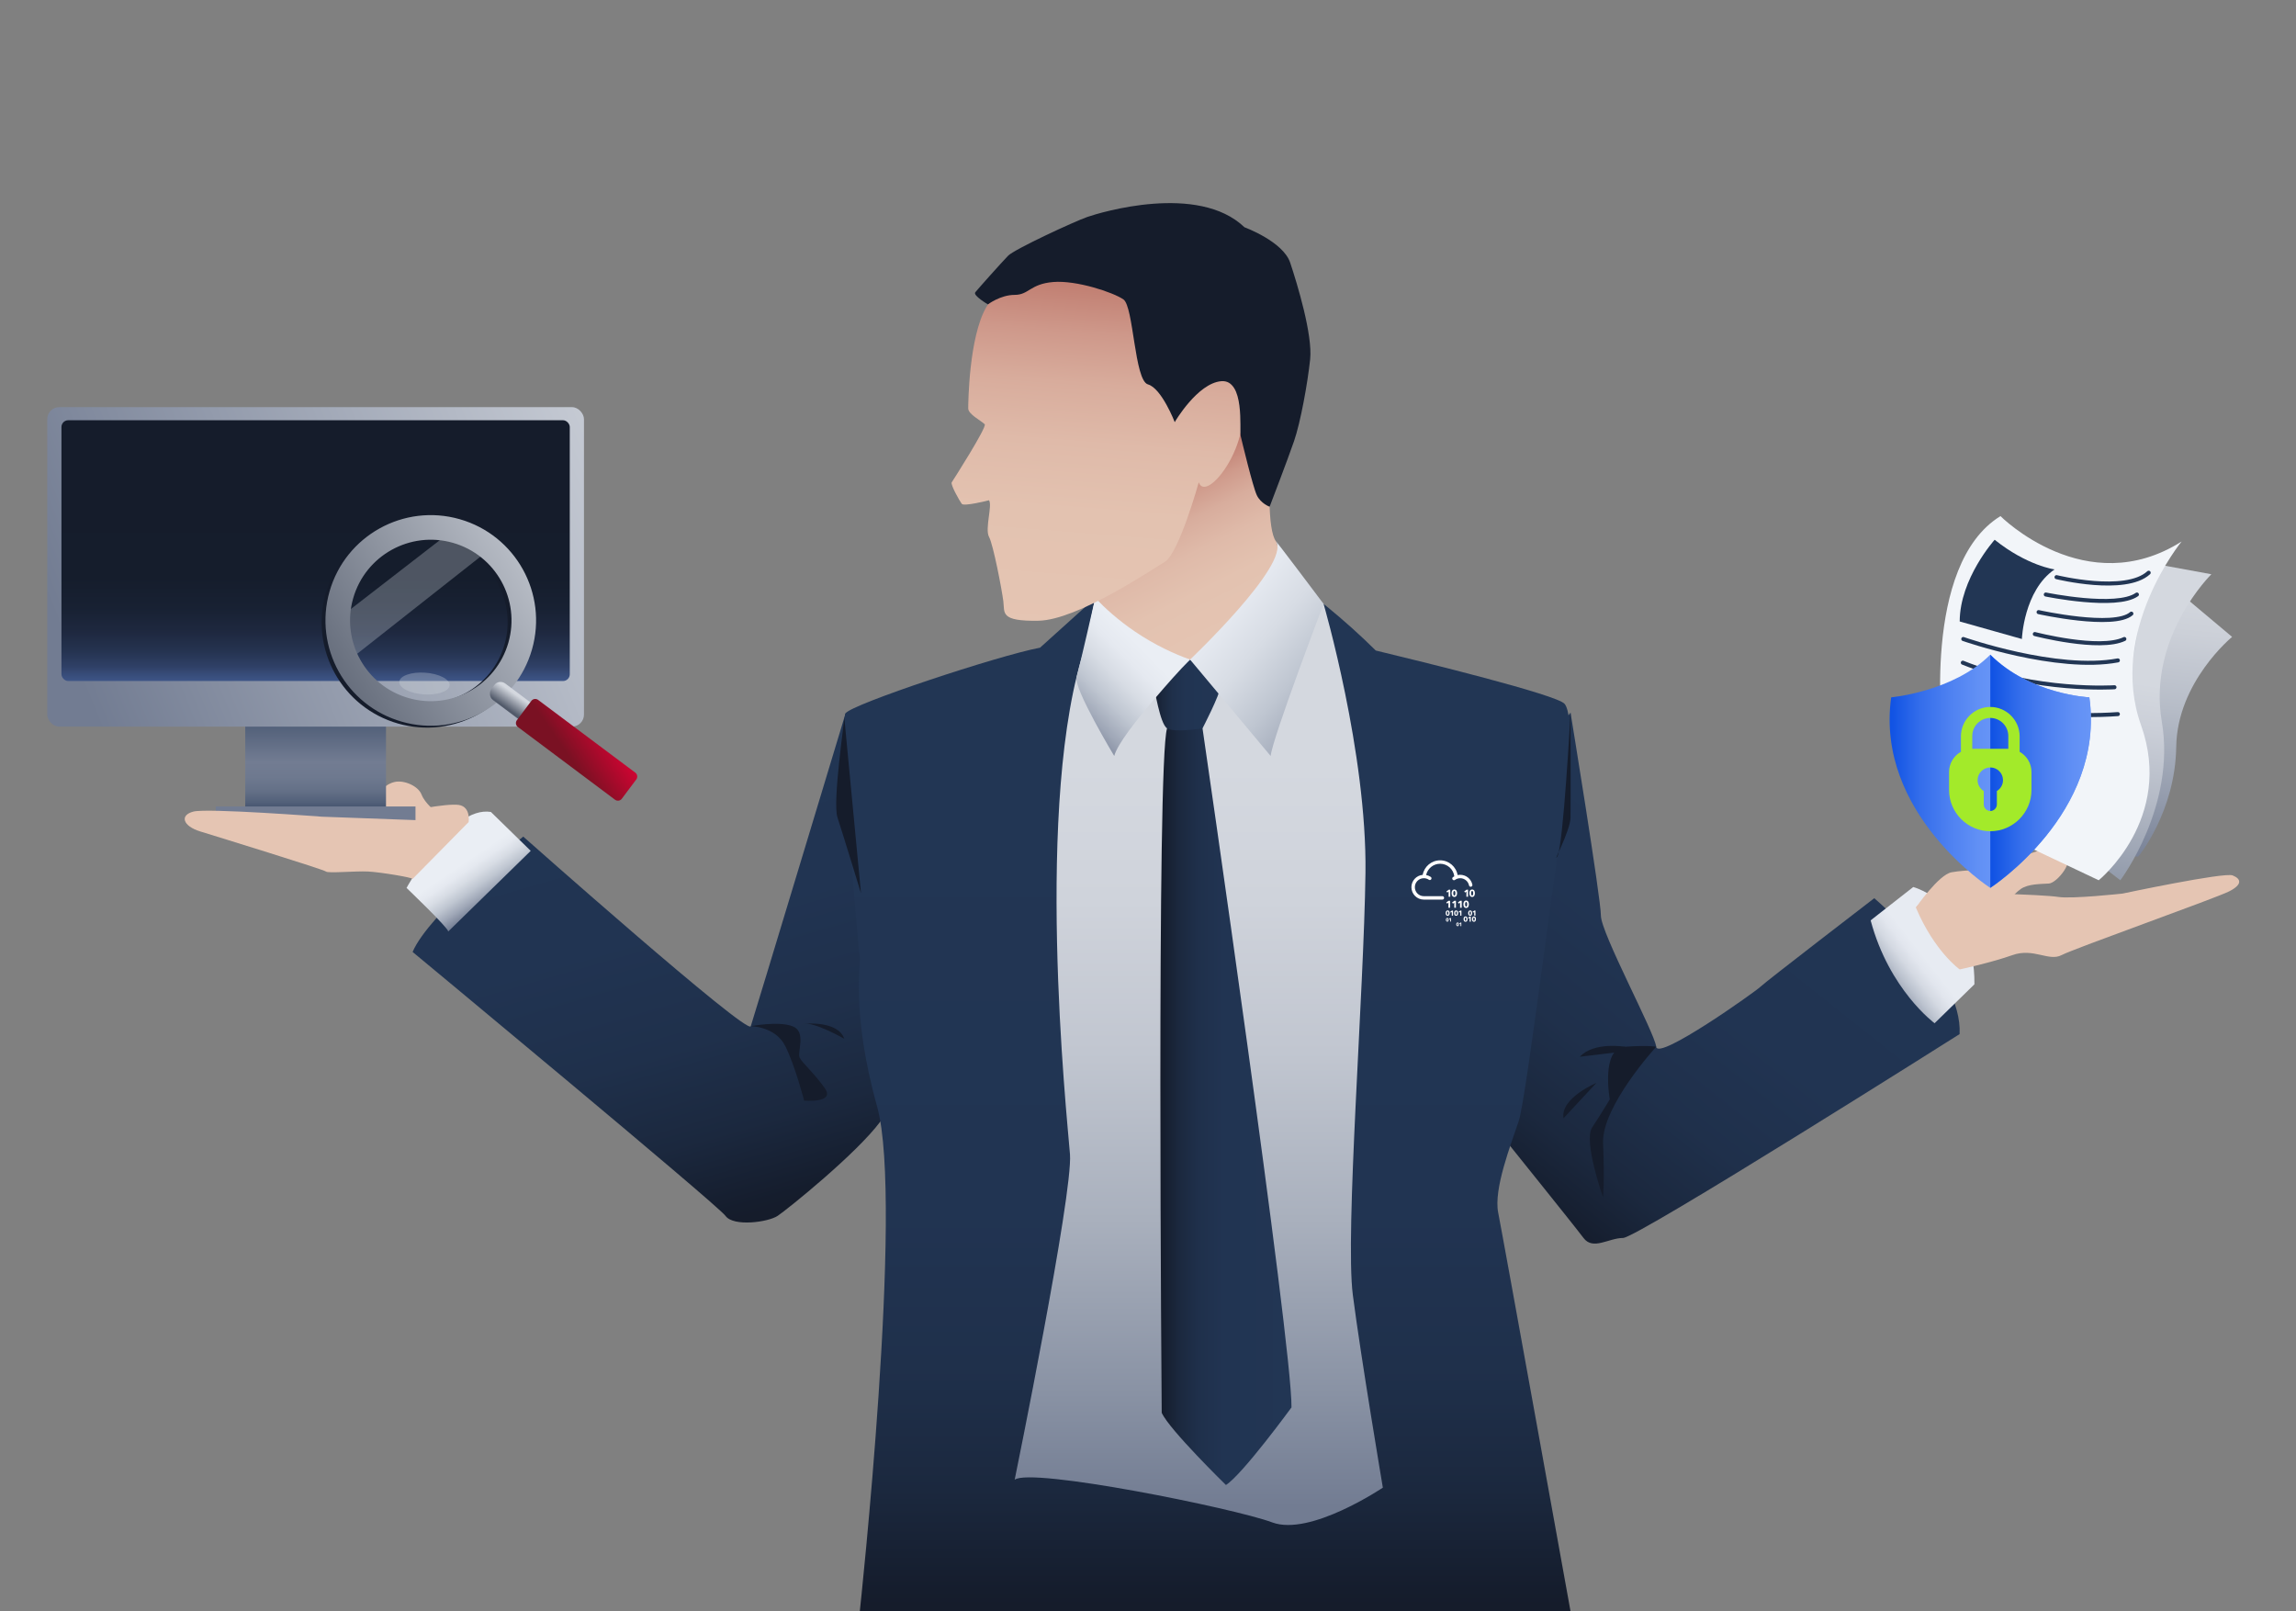
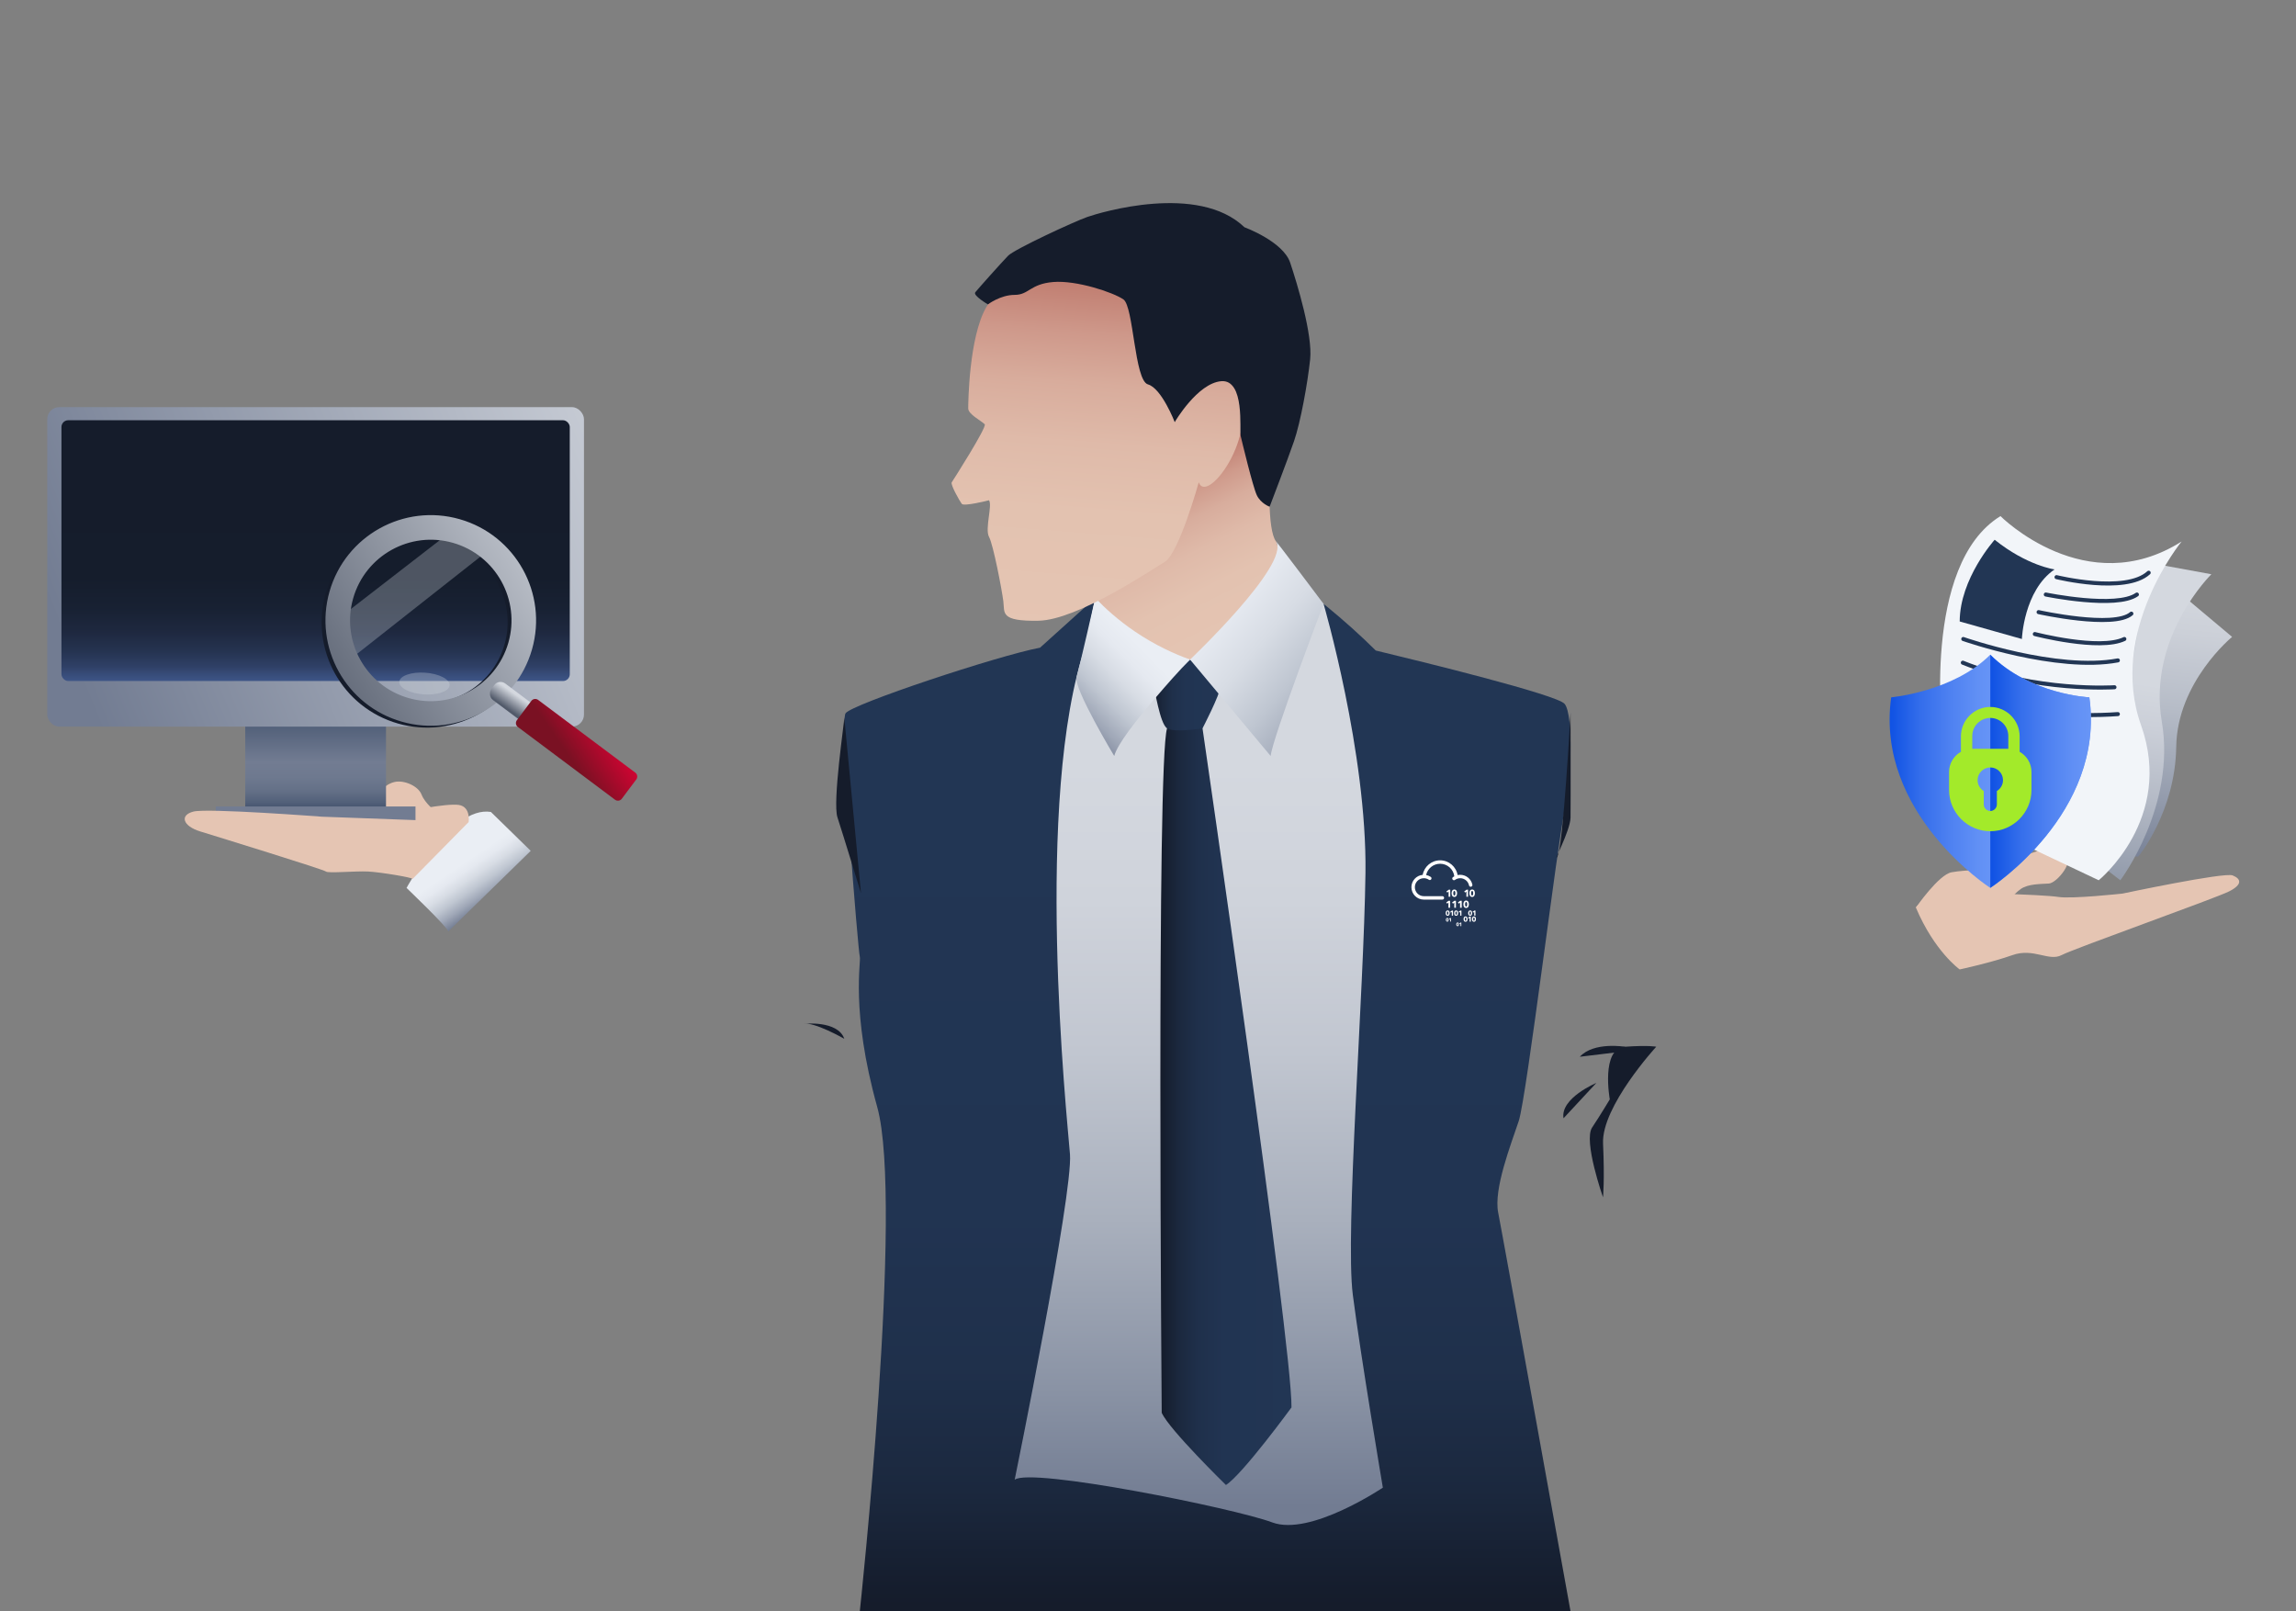
<svg xmlns="http://www.w3.org/2000/svg" xmlns:xlink="http://www.w3.org/1999/xlink" viewBox="0 0 1140 800">
  <rect x="0" y="0" width="1140" height="800" fill="#808080" stroke="none" />
  <defs>
    <style>.cls-1{fill:url(#linear-gradient-12);}.cls-1,.cls-2,.cls-3,.cls-4,.cls-5,.cls-6,.cls-7,.cls-8,.cls-9,.cls-10,.cls-11,.cls-12,.cls-13,.cls-14,.cls-15,.cls-16,.cls-17,.cls-18,.cls-19,.cls-20,.cls-21,.cls-22,.cls-23,.cls-24,.cls-25,.cls-26,.cls-27,.cls-28,.cls-29,.cls-30,.cls-31{stroke-width:0px;}.cls-2{fill:#f2f5f9;}.cls-3{fill:url(#linear-gradient-17);}.cls-4{fill:url(#linear-gradient-19);}.cls-5{fill:url(#linear-gradient);}.cls-6{fill:url(#linear-gradient-21);}.cls-7{fill:#223654;}.cls-8{fill:url(#linear-gradient-6);}.cls-9{fill:#151c2b;}.cls-10{fill:url(#linear-gradient-15);}.cls-11{fill:url(#linear-gradient-11);}.cls-12{fill:url(#linear-gradient-5);}.cls-13,.cls-32{fill:none;}.cls-14{fill:url(#linear-gradient-13);}.cls-15{fill:url(#linear-gradient-16);}.cls-16{fill:url(#linear-gradient-22);}.cls-17{fill:#fff;}.cls-18{fill:url(#linear-gradient-20);}.cls-19{fill:url(#linear-gradient-14);}.cls-20{fill:url(#linear-gradient-2);}.cls-21{fill:#d4d8df;opacity:.3;}.cls-22{fill:url(#linear-gradient-7);}.cls-23{fill:#727c92;}.cls-24{fill:url(#linear-gradient-3);}.cls-33{clip-path:url(#clippath);}.cls-25{fill:url(#linear-gradient-9);}.cls-26{fill:url(#linear-gradient-8);}.cls-27{fill:#e5c5b3;}.cls-28{fill:url(#linear-gradient-18);}.cls-29{fill:#a3ea2a;}.cls-30{fill:url(#linear-gradient-10);}.cls-31{fill:url(#linear-gradient-4);}.cls-32{stroke:#223654;stroke-linecap:round;stroke-miterlimit:10;stroke-width:2px;}</style>
    <linearGradient id="linear-gradient" x1="371.41" y1="604.15" x2="285.44" y2="306.33" gradientUnits="userSpaceOnUse">
      <stop offset="0" stop-color="#151c2b" />
      <stop offset=".02" stop-color="#151d2d" />
      <stop offset=".14" stop-color="#1b283e" />
      <stop offset=".29" stop-color="#1f304b" />
      <stop offset=".48" stop-color="#213452" />
      <stop offset=".98" stop-color="#223654" />
    </linearGradient>
    <linearGradient id="linear-gradient-2" x1="748.56" y1="594.8" x2="928.4" y2="368.04" xlink:href="#linear-gradient" />
    <linearGradient id="linear-gradient-3" x1="599.51" y1="797.48" x2="599.51" y2="386.07" xlink:href="#linear-gradient" />
    <linearGradient id="linear-gradient-4" x1="595.2" y1="748.24" x2="595.2" y2="371.87" gradientUnits="userSpaceOnUse">
      <stop offset="0" stop-color="#727c92" />
      <stop offset=".15" stop-color="#8992a4" />
      <stop offset=".38" stop-color="#a9b0bd" />
      <stop offset=".6" stop-color="#c1c6d0" />
      <stop offset=".8" stop-color="#cfd3db" />
      <stop offset=".98" stop-color="#d4d8df" />
    </linearGradient>
    <linearGradient id="linear-gradient-5" x1="576.14" y1="545.81" x2="641.25" y2="545.81" xlink:href="#linear-gradient" />
    <linearGradient id="linear-gradient-6" x1="574.91" y1="230.35" x2="621.44" y2="322.68" gradientUnits="userSpaceOnUse">
      <stop offset=".04" stop-color="#bc7569" />
      <stop offset=".08" stop-color="#c28174" />
      <stop offset=".19" stop-color="#cf9a8b" />
      <stop offset=".31" stop-color="#d8ad9d" />
      <stop offset=".46" stop-color="#dfbaa9" />
      <stop offset=".64" stop-color="#e3c2b0" />
      <stop offset=".98" stop-color="#e5c5b3" />
    </linearGradient>
    <linearGradient id="linear-gradient-7" x1="572.49" y1="345.04" x2="606.04" y2="345.04" xlink:href="#linear-gradient" />
    <linearGradient id="linear-gradient-8" x1="684.46" y1="366.35" x2="595.59" y2="291" gradientUnits="userSpaceOnUse">
      <stop offset="0" stop-color="#727c92" />
      <stop offset=".03" stop-color="#768095" />
      <stop offset=".24" stop-color="#9fa7b7" />
      <stop offset=".44" stop-color="#bfc6d1" />
      <stop offset=".64" stop-color="#d7dce4" />
      <stop offset=".82" stop-color="#e5e9f0" />
      <stop offset=".98" stop-color="#eaeef4" />
    </linearGradient>
    <linearGradient id="linear-gradient-9" x1="525.78" y1="358.57" x2="565.87" y2="318.96" xlink:href="#linear-gradient-8" />
    <linearGradient id="linear-gradient-10" x1="244.01" y1="448.37" x2="230.14" y2="427.87" xlink:href="#linear-gradient-8" />
    <linearGradient id="linear-gradient-11" x1="933.67" y1="490.98" x2="955.38" y2="474.1" gradientUnits="userSpaceOnUse">
      <stop offset="0" stop-color="#727c92" />
      <stop offset=".01" stop-color="#737d93" />
      <stop offset=".23" stop-color="#9ca4b4" />
      <stop offset=".44" stop-color="#bcc3cf" />
      <stop offset=".63" stop-color="#d4d9e2" />
      <stop offset=".82" stop-color="#e2e6ee" />
      <stop offset=".98" stop-color="#e7ebf2" />
    </linearGradient>
    <linearGradient id="linear-gradient-12" x1="156.71" y1="333.44" x2="156.71" y2="409.37" gradientUnits="userSpaceOnUse">
      <stop offset="0" stop-color="#223654" />
      <stop offset=".59" stop-color="#727c92" />
      <stop offset=".69" stop-color="#6e798f" />
      <stop offset=".78" stop-color="#647087" />
      <stop offset=".85" stop-color="#53617a" />
      <stop offset=".92" stop-color="#3c4c68" />
      <stop offset=".98" stop-color="#223654" />
    </linearGradient>
    <linearGradient id="linear-gradient-13" x1="553.66" y1="111.01" x2="536.94" y2="321.85" gradientUnits="userSpaceOnUse">
      <stop offset=".12" stop-color="#bc7569" />
      <stop offset=".15" stop-color="#c17f72" />
      <stop offset=".26" stop-color="#ce988a" />
      <stop offset=".38" stop-color="#d8ac9c" />
      <stop offset=".52" stop-color="#dfbaa9" />
      <stop offset=".68" stop-color="#e3c2b0" />
      <stop offset=".98" stop-color="#e5c5b3" />
    </linearGradient>
    <linearGradient id="linear-gradient-14" x1="1063.99" y1="432.96" x2="1079.46" y2="286.89" gradientUnits="userSpaceOnUse">
      <stop offset="0" stop-color="#727c92" />
      <stop offset=".25" stop-color="#939bac" />
      <stop offset=".56" stop-color="#b6bcc7" />
      <stop offset=".82" stop-color="#ccd0d8" />
      <stop offset=".98" stop-color="#d4d8df" />
    </linearGradient>
    <linearGradient id="linear-gradient-15" x1="1052.16" y1="471.85" x2="1072.41" y2="337.67" gradientUnits="userSpaceOnUse">
      <stop offset="0" stop-color="#727c92" />
      <stop offset=".21" stop-color="#8d96a7" />
      <stop offset=".55" stop-color="#b3b9c5" />
      <stop offset=".82" stop-color="#cbcfd8" />
      <stop offset=".98" stop-color="#d4d8df" />
    </linearGradient>
    <linearGradient id="linear-gradient-16" x1="938.24" y1="382.93" x2="1038.18" y2="382.93" gradientUnits="userSpaceOnUse">
      <stop offset="0" stop-color="#1153e4" />
      <stop offset=".01" stop-color="#1153e4" />
      <stop offset=".15" stop-color="#336deb" />
      <stop offset=".3" stop-color="#4e81f1" />
      <stop offset=".44" stop-color="#6190f5" />
      <stop offset=".59" stop-color="#6d99f8" />
      <stop offset=".75" stop-color="#719cf9" />
    </linearGradient>
    <clipPath id="clippath">
      <path class="cls-13" d="M1037.4,346.21s-29.32-1.29-49.2-21.17c-18.43,18.43-49.2,21.17-49.2,21.17-8.04,57.65,49.2,94.61,49.2,94.61,0,0,57.24-36.96,49.2-94.61Z" />
    </clipPath>
    <linearGradient id="linear-gradient-17" x1="988.21" y1="380.46" x2="1083.21" y2="380.46" xlink:href="#linear-gradient-16" />
    <linearGradient id="linear-gradient-18" x1="36.64" y1="330.11" x2="422.89" y2="173.55" gradientUnits="userSpaceOnUse">
      <stop offset="0" stop-color="#727c92" />
      <stop offset=".8" stop-color="#d4d8df" />
    </linearGradient>
    <linearGradient id="linear-gradient-19" x1="156.71" y1="229.09" x2="156.71" y2="421.15" gradientUnits="userSpaceOnUse">
      <stop offset=".07" stop-color="#151c2b" />
      <stop offset=".3" stop-color="#151d2c" />
      <stop offset=".38" stop-color="#182133" />
      <stop offset=".44" stop-color="#1e283f" />
      <stop offset=".49" stop-color="#253350" />
      <stop offset=".53" stop-color="#2f4066" />
      <stop offset=".56" stop-color="#3b5181" />
      <stop offset=".6" stop-color="#4a65a2" />
      <stop offset=".63" stop-color="#5a7dc7" />
      <stop offset=".65" stop-color="#6d96f0" />
      <stop offset=".66" stop-color="#719cf9" />
    </linearGradient>
    <linearGradient id="linear-gradient-20" x1="404.6" y1="385.8" x2="285.56" y2="252.27" gradientTransform="translate(640.35 91.78) rotate(-164.04) scale(1 -1)" gradientUnits="userSpaceOnUse">
      <stop offset="0" stop-color="#525a6a" />
      <stop offset=".97" stop-color="#d4d8df" />
    </linearGradient>
    <linearGradient id="linear-gradient-21" x1="297.2" y1="358.48" x2="294.48" y2="350.52" gradientTransform="translate(108.13 788.08) rotate(-20.86) scale(1 -1)" xlink:href="#linear-gradient-20" />
    <linearGradient id="linear-gradient-22" x1="266.48" y1="370.89" x2="246.55" y2="346.72" gradientTransform="translate(640.35 91.78) rotate(-164.04) scale(1 -1)" gradientUnits="userSpaceOnUse">
      <stop offset="0" stop-color="#7a1123" />
      <stop offset=".97" stop-color="#eb0037" />
    </linearGradient>
  </defs>
  <g id="Layer_2">
    <path class="cls-27" d="M216.31,402.93s-5.31-4.09-6.98-8.41-8.64-7.31-13.29-6.31-7.95,4.85-7.64,7.27,3.51,5.98,5.65,7.03,6.03,1.83,7.8,2.75c1.31.68,14.46-2.32,14.46-2.32Z" />
    <path class="cls-27" d="M986.62,434.45s9.78-3.06,14.52-6.97,18.99-8.66,24.3-4.47-4.19,15.36-8.1,15.64-10.23.09-13.97,2.69c-3.74,2.6-6.7,7.09-6.7,7.09l-10.06-13.98Z" />
-     <path class="cls-5" d="M419.85,354.15s-45.51,150.64-47.08,155.35-112.98-94.15-112.98-94.15c0,0-47.08,38.44-54.92,57.27,0,0,151.42,125.53,155.35,131.03s21.18,3.14,25.89,0,39.23-30.91,51-46.84,7.85-212.08-17.26-202.66Z" />
-     <path class="cls-20" d="M779.8,353.82s15.07,92.12,15.07,100.75,26.68,58.06,27.46,65.12,49.43-27.46,51.78-29.81,56.49-43.94,56.49-43.94c0,0,43.94,36.88,42.37,67.47,0,0-160.06,101.21-167.12,101.21s-14.91,6.28-19.61,0-38.44-48.12-39.23-49.17,17.26-190.92,17.26-190.92l15.52-20.73Z" />
    <path class="cls-24" d="M779.8,800s-33.57-186.16-35.92-197.93,6.28-33.74,10.2-45.51c3.92-11.77,19.61-141.23,22.75-153.78,3.14-12.55,4.71-47.86,0-53.35-3.91-4.56-70.98-20.99-93.73-26.46-15.26-15.2-35.04-31.1-41.22-33.95-6.22-2.87-5.64,14.55-3.63,31.64-30.85-.38-73.56-.75-99.21-.34l4.76-23.46-27.4,24.7c-20.97,3.96-93.55,28.05-96.56,32.57-3.14,4.71,6.28,118.47,7.06,120.83.78,2.35-4.71,26.68,8.63,74.54,13.34,47.86-8.63,250.49-8.63,250.49h352.9Z" />
    <path class="cls-31" d="M503.8,734.67s29.03-142.01,27.46-161.62c-1.57-19.61-18.16-176.69,7.79-252.72l4.76-23.46,97.29-11.77,16.08,14.72s21.58,73.94,20.8,133.56-10.2,178.89-6.28,209.48,14.91,95.72,14.91,95.72c0,0-36.09,24.32-54.92,17.26s-120.04-27.46-127.89-21.18Z" />
    <path class="cls-12" d="M597.07,361.59s44.51,305.6,44.18,337.15c0,0-24.25,33.22-32.55,38.53,0,0-28.23-27.57-31.89-35.87,0,0-2.66-323.53,2.66-339.81s17.61,0,17.61,0Z" />
    <path class="cls-8" d="M543.81,296.87l26.19-66.28,44.3-50.3,16.25,54.55s-1.62,28.1,3.1,34.09l3.09,10.01s-27.09,42.87-45.85,48.52-38.1-13.31-38.1-13.31l-8.97-17.29Z" />
    <path class="cls-22" d="M572.49,340.66c1,1,3.32,18.6,6.98,20.93s17.61,0,17.61,0c0,0,8.64-16.61,8.97-20.93s-15.15-13.19-15.15-13.19l-18.4,13.19Z" />
    <path class="cls-26" d="M633.65,268.94c-1.27-2.13,23.53,30.88,23.53,30.88,0,0-25.49,66.88-26.28,75.51l-40.01-47.86s49.62-47.07,42.76-58.53Z" />
    <path class="cls-25" d="M543.81,296.87c4.87,5.1,11.34,10.99,19.61,16.61,10.19,6.93,19.86,11.25,27.47,13.99-5.69,5.67-11.47,12.32-17.65,19.52-9.02,10.49-18.44,22.46-20.01,28.34,0,0-20.26-33.67-18.69-39.16s9.27-39.29,9.27-39.29Z" />
    <path class="cls-30" d="M222.56,462.46c0-1.84-20.7-21.62-20.7-21.62,0,0,22.08-40.95,41.87-37.73l19.78,19.32-40.95,40.03Z" />
-     <path class="cls-11" d="M928.8,456.94l21.16-16.56s30.83,8.28,30.37,48.31l-19.78,19.32s-22.54-16.56-31.75-51.07Z" />
    <path class="cls-27" d="M232.68,408.13s1.18-7.5-4.8-8.49-28.19,3.32-31.84,5.17-7.64,7.31-7.64,7.31l44.27-3.99Z" />
    <rect class="cls-1" x="121.76" y="343.49" width="69.9" height="59.38" />
    <path class="cls-27" d="M951.28,450.6s11.31-16.42,17.74-17.54,25.98-3.07,29.61,5.87c3.63,8.94-3.63,11.67-3.63,11.67h-43.71Z" />
    <rect class="cls-23" x="107.12" y="400.4" width="99.18" height="7.18" />
    <path class="cls-27" d="M951.28,450.6s.6-2.19,8.71-5.3,55.2-1.1,61.93,0,31.95-1.66,31.95-1.66c0,0,50.45-10.7,54.66-9.02,4.2,1.68,5.05,4.45-1.68,7.9s-76.94,28.34-83.25,31.67-13.87-3.74-24.39,0c-10.51,3.74-26.19,7.11-26.19,7.11,0,0-12.49-8.83-21.74-30.69Z" />
    <path class="cls-27" d="M204.87,436.37c.15-.66-15.8-3.36-22.11-3.68s-19.93.98-20.93,0-53.81-17.25-62.45-19.91-10.3-8.09-3.32-9.86,63.78,2.55,63.78,2.55l72.84,2.66-27.81,28.23Z" />
    <path class="cls-14" d="M595.2,239.47s-9.8,35.25-16.92,39.52-43.43,28.84-62.66,29.19-16.73-3.92-17.44-9.61-4.98-28.12-7.12-32.04,1.78-15.66,0-18.16c0,0-12.46,3.2-13.53,1.78s-5.7-9.61-4.98-10.68,17.64-27.58,16.38-28.84c-1.78-1.78-8.19-4.98-8.19-7.83s.36-35.25,8.9-50.2,23.14-19.22,23.14-19.22l60.17-6.41,10.32,82.59s12.83-37.41,28.85-17.83c16.02,19.58-12.46,59.84-16.92,47.74Z" />
    <path class="cls-9" d="M490.52,151.12s-7.55-4.4-6.28-6,13.11-14.89,16.31-18.16,32.93-17.02,39.33-19.25,55-16.95,78.02,5.12c0,0,19.18,7.03,22.7,17.59s11.19,35.81,9.91,47.96-4.8,31.34-7.99,40.61-12.13,32.58-12.13,32.58c0,0-4.39-1.56-6.36-5.72s-7.35-26.54-8.02-29.42,2.21-28.14-9.62-27.18-23.12,20.31-23.12,20.31c0,0-6.49-16.8-13.27-18.71s-7.09-38.69-12.21-42.21-23.34-9.59-34.85-8.63-12.06,6.39-19.14,6.39-13.28,4.72-13.28,4.72Z" />
    <path class="cls-9" d="M822.34,519.69s-27.23,29.66-26.4,48.03-.02,26.72-.02,26.72c0,0-9.85-27.98-5.41-34.66s8.77-13.98,8.77-13.98c0,0-4.59-25.29,7.52-26.12s15.54,0,15.54,0Z" />
    <path class="cls-9" d="M792.6,537.66s-17.96,7.52-16.29,17.54l16.29-17.54Z" />
-     <path class="cls-9" d="M372.77,509.49s12.21.04,17.12,9.83,9.37,27.1,9.37,27.1c0,0,15.61,1.42,10.26-6.16s-11.15-12.49-12.49-15.16,3.57-12.94-3.57-15.61-20.69,0-20.69,0Z" />
    <path class="cls-9" d="M398.81,508.31s17.16-1.93,20.4,7.43c0,0-15.05-8.62-20.4-7.43Z" />
    <path class="cls-9" d="M806.8,519.69s-15.45-2.62-22.39,4.96l22.39-2.7v-2.26Z" />
    <path class="cls-9" d="M419.21,356.26c.06,2.05-5.91,41.93-3.4,49.55s11.69,37.68,11.69,37.68l-8.29-87.23Z" />
    <path class="cls-9" d="M779.8,353.82s-3.64,66.98-6.56,71.43,6.45-12.67,6.56-19.35,0-52.09,0-52.09Z" />
  </g>
  <g id="Layer_3">
    <path class="cls-19" d="M1052.85,425.23h8.88s18.35-22.2,18.8-54.43,27.75-54.6,27.75-54.6l-25.06-21.03-39.38,26.91,9.02,103.14Z" />
    <path class="cls-10" d="M1097.97,285.1l-30.43-5.59-26.4,148.57,11.64,8.95s27.75-36.7,20.59-78.76c-7.16-42.07,24.61-73.17,24.61-73.17Z" />
    <path class="cls-2" d="M964.62,365.88s-10.74-85.47,28.64-109.64c0,0,42.51,42.66,89.95,12.6,0,0-36.7,44.68-20.14,91.22s-21.03,76.97-21.03,76.97l-53.83-25.51-23.59-45.65Z" />
    <path class="cls-32" d="M1049.87,341.2s-38.72,2.55-75.3-12.19" />
    <path class="cls-32" d="M1051.56,354.53s-24.74,1.92-31.22-1.87" />
    <path class="cls-15" d="M1037.4,346.21s-29.32-1.29-49.2-21.17c-18.43,18.43-49.2,21.17-49.2,21.17-8.04,57.65,49.2,94.61,49.2,94.61,0,0,57.24-36.96,49.2-94.61Z" />
    <g class="cls-33">
      <path class="cls-3" d="M988.21,325.05v115.77s31.92,10.34,31.92,9.79,63.08-112.95,63.08-112.95c0,0-62.8-25.23-68.41-27.19s-26.59,14.59-26.59,14.59Z" />
    </g>
    <path class="cls-13" d="M253.2,207c-2.28,0-4.15,1.87-4.15,4.15v2.96h8.31v-2.96c0-2.28-1.87-4.15-4.15-4.15Z" />
    <path class="cls-29" d="M259.96,214.8v-3.56c0-3.72-3.04-6.76-6.76-6.76s-6.76,3.04-6.76,6.76v3.56c-1.63.92-2.73,2.66-2.73,4.65v4.16c0,5.22,4.27,9.5,9.5,9.5s9.5-4.27,9.5-9.5v-4.16c0-1.99-1.11-3.73-2.73-4.65ZM254.71,223.84s.01.08.01.11v2.96c0,.83-.68,1.51-1.51,1.51s-1.51-.68-1.51-1.51v-2.96s0-.08.01-.11c-.85-.51-1.43-1.44-1.43-2.51,0-1.62,1.31-2.93,2.93-2.93s2.93,1.31,2.93,2.93c0,1.07-.57,2-1.43,2.51ZM257.36,214.11h-8.31v-2.96c0-2.28,1.87-4.15,4.15-4.15s4.15,1.87,4.15,4.15v2.96Z" />
    <path class="cls-13" d="M988.21,356.45c-4.92,0-8.95,4.03-8.95,8.95v6.38h17.9v-6.38c0-4.92-4.03-8.95-8.95-8.95Z" />
    <path class="cls-29" d="M1002.78,373.24v-7.68c0-8.01-6.56-14.57-14.57-14.57s-14.57,6.56-14.57,14.57v7.68c-3.51,1.97-5.89,5.73-5.89,10.02v8.97c0,11.26,9.21,20.46,20.46,20.46s20.46-9.21,20.46-20.46v-8.97c0-4.29-2.39-8.05-5.89-10.02ZM991.45,392.74c0,.08.03.16.03.25v6.39c0,1.8-1.47,3.26-3.26,3.26s-3.26-1.47-3.26-3.26v-6.39c0-.08.02-.16.03-.25-1.84-1.1-3.08-3.11-3.08-5.41,0-3.49,2.83-6.31,6.31-6.31s6.31,2.83,6.31,6.31c0,2.3-1.24,4.31-3.08,5.41ZM997.16,371.77h-17.9v-6.38c0-4.92,4.03-8.95,8.95-8.95s8.95,4.03,8.95,8.95v6.38Z" />
    <path class="cls-7" d="M990.38,267.98s-17.3,19.23-17.36,40.56l30.88,8.71s.9-24.03,16.22-34.55c0,0-13.59-1.8-29.74-14.72Z" />
    <path class="cls-32" d="M1021.1,286.54s34.22,8.42,45.76-2.2" />
    <path class="cls-32" d="M1015.77,295.17s35.1,7.22,45.24,0" />
    <path class="cls-32" d="M1012.19,303.9s37.44,8.3,46.07.76" />
    <path class="cls-32" d="M1010.32,314.79s32.19,8.37,44.46,2.46" />
    <path class="cls-32" d="M974.79,317.25s46.46,16.31,76.77,10.62" />
  </g>
  <g id="Layer_4">
    <rect class="cls-28" x="23.46" y="202.14" width="266.49" height="158.61" rx="5.95" ry="5.95" />
    <rect class="cls-4" x="30.51" y="208.64" width="252.39" height="129.48" rx="3.36" ry="3.36" />
    <path class="cls-9" d="M161.72,294.58c-7.94,27.76,8.13,56.7,35.89,64.64,27.76,7.94,56.7-8.13,64.64-35.89,7.94-27.76-8.13-56.7-35.89-64.64-27.76-7.94-56.7,8.13-64.64,35.89ZM173.45,297.93c6.09-21.28,28.27-33.59,49.55-27.51,21.28,6.09,33.59,28.27,27.51,49.55s-28.27,33.59-49.55,27.51c-21.28-6.09-33.59-28.27-27.51-49.55Z" />
    <polygon class="cls-21" points="242.69 273.09 173.98 327.23 169.77 305.79 228.2 260.57 242.69 273.09" />
    <path class="cls-18" d="M163.62,293.66c-7.94,27.76,8.13,56.7,35.89,64.64,27.76,7.94,56.7-8.13,64.64-35.89,7.94-27.76-8.13-56.7-35.89-64.64-27.76-7.94-56.7,8.13-64.64,35.89ZM175.36,297.02c6.09-21.28,28.27-33.59,49.55-27.51,21.28,6.09,33.59,28.27,27.51,49.55-6.09,21.28-28.27,33.59-49.55,27.51-21.28-6.09-33.59-28.27-27.51-49.55Z" />
    <rect class="cls-6" x="241.23" y="346.25" width="34.27" height="10.23" rx="3.88" ry="3.88" transform="translate(254.65 787.48) rotate(-143.18)" />
    <ellipse class="cls-21" cx="210.74" cy="339.37" rx="5.4" ry="12.5" transform="translate(-142.57 525.79) rotate(-85.98)" />
    <path class="cls-16" d="M257.12,360.92l48.25,36.12c1.06.79,2.58.58,3.37-.48l7.18-9.59c.79-1.06.58-2.58-.48-3.37l-24.17-18.09-24.08-18.02c-1.06-.79-2.58-.58-3.37.48l-7.18,9.59c-.79,1.06-.58,2.58.48,3.37Z" />
  </g>
  <g id="Layer_13">
    <path id="path32" class="cls-17" d="M719.25,445.21v-2.56l-.65.5-.43-.59,1.15-.84h.75v3.48h-.82" />
    <path id="path34" class="cls-17" d="M722.62,443.46c0-.11,0-.23-.02-.36-.01-.13-.04-.25-.07-.37-.04-.11-.09-.21-.16-.29-.07-.08-.15-.12-.26-.12s-.2.04-.27.12c-.07.08-.12.17-.16.29-.04.11-.06.24-.08.37-.01.13-.02.25-.02.36s0,.23.02.37c.01.13.04.26.08.37.04.11.09.21.16.29.07.08.16.12.27.12s.2-.04.26-.12c.07-.08.12-.17.16-.29.04-.11.06-.24.07-.37.01-.13.02-.26.02-.37ZM723.47,443.46c0,.25-.02.48-.07.7-.05.22-.13.42-.24.59-.11.17-.25.3-.42.4-.17.1-.38.15-.63.15s-.46-.05-.63-.15c-.17-.1-.32-.23-.43-.4-.11-.17-.19-.36-.24-.59-.05-.22-.07-.46-.07-.7s.02-.48.07-.7c.05-.22.13-.42.24-.58.11-.17.25-.3.43-.4.17-.1.38-.15.63-.15s.46.05.63.15c.17.1.31.23.42.4.11.17.19.36.24.58.05.22.07.45.07.7" />
    <path id="path36" class="cls-17" d="M728.09,445.21v-2.56l-.65.5-.43-.59,1.15-.84h.75v3.48h-.82" />
    <path id="path38" class="cls-17" d="M731.46,443.46c0-.11,0-.23-.02-.36-.01-.13-.04-.25-.07-.37-.04-.11-.09-.21-.16-.29-.07-.08-.16-.12-.26-.12s-.2.04-.27.12c-.07.08-.12.17-.16.29-.04.11-.06.24-.08.37-.01.13-.02.25-.02.36s0,.23.02.37c.01.13.04.26.08.37.04.11.09.21.16.29.07.08.16.12.27.12s.2-.04.26-.12c.07-.08.12-.17.16-.29.04-.11.06-.24.07-.37.01-.13.02-.26.02-.37ZM732.31,443.46c0,.25-.02.48-.07.7-.05.22-.13.42-.24.59-.11.17-.25.3-.42.4-.17.1-.38.15-.63.15s-.46-.05-.63-.15c-.17-.1-.32-.23-.43-.4-.11-.17-.19-.36-.24-.59-.05-.22-.07-.46-.07-.7s.02-.48.07-.7c.05-.22.13-.42.24-.58s.25-.3.43-.4c.17-.1.38-.15.63-.15s.46.05.63.15c.17.1.31.23.42.4.11.17.19.36.24.58.05.22.07.45.07.7" />
    <path id="path40" class="cls-17" d="M719.17,450.69v-2.56l-.65.5-.43-.59,1.15-.84h.75v3.48h-.82" />
    <path id="path42" class="cls-17" d="M722.07,450.69v-2.56l-.65.5-.43-.59,1.15-.84h.75v3.48h-.82" />
    <path id="path44" class="cls-17" d="M724.95,450.69v-2.56l-.65.5-.43-.59,1.15-.84h.75v3.48h-.82" />
    <path id="path46" class="cls-17" d="M728.48,448.94c0-.11,0-.23-.02-.36-.01-.13-.04-.25-.07-.37-.04-.11-.09-.21-.16-.29-.07-.08-.16-.12-.26-.12s-.2.04-.27.12c-.07.08-.12.17-.16.29-.04.11-.06.24-.08.37-.01.13-.02.25-.02.36s0,.23.02.37c.01.13.04.26.08.37.04.11.09.21.16.29.07.08.16.12.27.12s.2-.04.26-.12c.07-.08.12-.17.16-.29.04-.11.06-.24.07-.37.01-.13.02-.26.02-.37ZM729.32,448.94c0,.25-.02.48-.07.7-.05.22-.13.42-.24.59-.11.17-.25.3-.42.4-.17.1-.38.15-.63.15s-.46-.05-.63-.15c-.17-.1-.32-.23-.43-.4-.11-.17-.19-.37-.24-.59-.05-.22-.07-.46-.07-.7s.02-.48.07-.7c.05-.22.13-.41.24-.58.11-.17.25-.3.43-.4.17-.1.38-.15.63-.15s.45.05.63.15c.17.1.31.23.42.4.11.17.19.36.24.58.05.22.07.46.07.7" />
    <path id="path48" class="cls-17" d="M720.84,454.6v-1.86l-.47.36-.31-.42.83-.61h.55v2.53h-.6" />
    <path id="path50" class="cls-17" d="M725.02,454.6v-1.86l-.47.36-.31-.42.83-.61h.55v2.53h-.6" />
    <path id="path52" class="cls-17" d="M719.16,453.33c0-.08,0-.17-.01-.26,0-.09-.03-.18-.05-.27-.03-.08-.06-.15-.11-.21-.05-.06-.11-.08-.19-.08s-.14.03-.19.08c-.05.06-.09.12-.12.21-.03.08-.05.17-.06.27,0,.1-.01.18-.01.26s0,.17.01.27c0,.1.03.19.06.27.03.08.07.15.12.21.05.06.11.08.19.08s.14-.03.19-.08c.05-.06.09-.12.11-.21.03-.08.04-.17.05-.27,0-.1.01-.18.01-.27ZM719.78,453.33c0,.18-.02.35-.05.51-.04.16-.09.3-.17.43-.08.12-.18.22-.31.29-.12.07-.28.11-.46.11s-.33-.04-.46-.11c-.13-.07-.23-.17-.31-.29-.08-.12-.14-.26-.17-.43-.04-.16-.05-.33-.05-.51s.02-.35.05-.51c.04-.16.09-.3.17-.42.08-.12.18-.22.31-.29.13-.07.28-.11.46-.11s.33.04.46.11c.12.07.23.17.31.29.08.12.14.26.17.42.04.16.05.33.05.51" />
    <path id="path54" class="cls-17" d="M723.37,453.33c0-.08,0-.17-.01-.26,0-.09-.03-.18-.05-.27-.03-.08-.06-.15-.11-.21-.05-.06-.11-.08-.19-.08s-.14.03-.19.08c-.05.06-.09.12-.12.21-.03.08-.05.17-.06.27,0,.1-.01.18-.01.26s0,.17.01.27c0,.1.03.19.06.27.03.08.07.15.12.21.05.06.11.08.19.08s.14-.03.19-.08c.05-.06.09-.12.11-.21.03-.08.04-.17.05-.27,0-.1.01-.18.01-.27ZM723.98,453.33c0,.18-.02.35-.05.51-.04.16-.09.3-.17.43-.08.12-.18.22-.31.29-.12.07-.28.11-.46.11s-.33-.04-.46-.11c-.13-.07-.23-.17-.31-.29-.08-.12-.14-.26-.17-.43-.04-.16-.05-.33-.05-.51s.02-.35.05-.51c.04-.16.09-.3.17-.42.08-.12.18-.22.31-.29.13-.07.28-.11.46-.11s.33.04.46.11c.12.07.23.17.31.29.08.12.14.26.17.42.04.16.05.33.05.51" />
    <path id="path56" class="cls-17" d="M731.98,454.6v-1.86l-.47.36-.31-.42.83-.61h.55v2.53h-.6" />
    <path id="path58" class="cls-17" d="M730.33,453.33c0-.08,0-.17-.01-.26,0-.09-.03-.18-.05-.27-.03-.08-.06-.15-.11-.21-.05-.06-.11-.08-.19-.08s-.14.03-.19.08c-.05.06-.09.12-.12.21-.03.08-.05.17-.05.27,0,.1-.01.18-.01.26s0,.17.01.27c0,.1.03.19.05.27.03.08.07.15.12.21.05.06.11.08.19.08s.14-.03.19-.08c.05-.06.09-.12.11-.21.03-.08.04-.17.05-.27,0-.1.01-.18.01-.27ZM730.95,453.33c0,.18-.02.35-.05.51-.04.16-.09.3-.17.43-.08.12-.18.22-.31.29-.12.07-.28.11-.46.11s-.33-.04-.46-.11c-.13-.07-.23-.17-.31-.29-.08-.12-.14-.26-.17-.43-.04-.16-.05-.33-.05-.51s.02-.35.05-.51c.04-.16.09-.3.17-.42.08-.12.18-.22.31-.29.13-.07.28-.11.46-.11s.33.04.46.11c.12.07.23.17.31.29.08.12.14.26.17.42.04.16.05.33.05.51" />
    <path id="path60" class="cls-17" d="M729.68,457.58v-1.86l-.47.36-.31-.43.83-.61h.55v2.53h-.6" />
    <path id="path62" class="cls-17" d="M728.04,456.31c0-.08,0-.17-.01-.26,0-.09-.03-.18-.05-.27-.03-.08-.06-.15-.11-.21-.05-.06-.11-.08-.19-.08s-.14.03-.19.08c-.05.06-.09.12-.12.21-.03.08-.05.17-.06.27,0,.1-.01.18-.01.26s0,.17.01.27c0,.1.03.19.06.27.03.08.07.15.12.21.05.06.11.08.19.08s.14-.03.19-.08c.05-.06.09-.12.11-.21.03-.08.04-.17.05-.27,0-.1.01-.18.01-.27ZM728.65,456.31c0,.18-.02.35-.05.51-.04.16-.09.3-.17.43-.08.12-.18.22-.31.29-.12.07-.28.11-.46.11s-.33-.04-.46-.11c-.13-.07-.23-.17-.31-.29-.08-.12-.14-.27-.17-.43-.04-.16-.05-.33-.05-.51s.02-.35.05-.51c.04-.16.09-.3.17-.42.08-.12.18-.22.31-.29.13-.07.28-.11.46-.11s.33.04.46.11c.12.07.23.17.31.29.08.12.14.26.17.42.04.16.05.33.05.51" />
    <path id="path64" class="cls-17" d="M720,457.54v-1.29l-.33.25-.21-.3.58-.42h.38v1.75h-.41" />
    <path id="path66" class="cls-17" d="M718.86,456.66c0-.05,0-.11,0-.18,0-.07-.02-.13-.04-.18-.02-.06-.04-.1-.08-.14-.03-.04-.08-.06-.13-.06s-.1.02-.13.06c-.03.04-.06.09-.08.14-.02.06-.03.12-.04.18,0,.07,0,.13,0,.18s0,.12,0,.18c0,.07.02.13.04.19.02.06.05.11.08.14.03.04.08.06.13.06s.1-.02.13-.06c.03-.04.06-.09.08-.14.02-.06.03-.12.04-.19,0-.07,0-.13,0-.18ZM719.29,456.66c0,.12-.01.24-.04.35-.03.11-.06.21-.12.3-.05.08-.12.15-.21.2-.09.05-.19.08-.31.08s-.23-.03-.32-.08c-.09-.05-.16-.12-.21-.2-.06-.09-.1-.18-.12-.3-.03-.11-.04-.23-.04-.35s.01-.24.04-.35c.02-.11.06-.21.12-.29.06-.08.13-.15.21-.2.09-.05.19-.07.32-.07s.23.02.31.07c.09.05.16.12.21.2.05.08.09.18.12.29.02.11.04.23.04.35" />
    <path id="path68" class="cls-17" d="M725.15,459.79v-1.29l-.33.25-.22-.29.58-.42h.38v1.75h-.41" />
    <path id="path70" class="cls-17" d="M724.01,458.91c0-.05,0-.11-.01-.18,0-.07-.02-.13-.04-.18s-.04-.11-.08-.14c-.03-.04-.08-.06-.13-.06s-.1.02-.13.06c-.03.04-.06.09-.08.14-.02.06-.03.12-.04.18,0,.07-.01.13-.01.18s0,.12.01.18c0,.07.02.13.04.19.02.06.05.1.08.14.03.04.08.06.13.06s.1-.02.13-.06c.03-.04.06-.09.08-.14.02-.06.03-.12.04-.19,0-.07.01-.13.01-.18ZM724.43,458.91c0,.12-.01.24-.04.35-.02.11-.06.21-.12.3-.05.09-.12.15-.21.2-.09.05-.19.07-.32.07s-.23-.02-.32-.07c-.09-.05-.16-.12-.21-.2-.06-.08-.1-.18-.12-.3-.03-.11-.04-.23-.04-.35s.01-.24.04-.35c.02-.11.06-.21.12-.29.06-.08.13-.15.21-.2.09-.05.19-.07.32-.07s.23.02.32.07c.09.05.16.12.21.2.05.08.09.18.12.29.03.11.04.23.04.35" />
    <path id="path72" class="cls-17" d="M732.21,456.31c0-.08,0-.17-.01-.26,0-.09-.03-.18-.05-.27-.03-.08-.06-.15-.11-.21-.05-.06-.11-.08-.19-.08s-.14.03-.19.08c-.05.06-.09.12-.12.21-.03.08-.05.17-.06.27,0,.1-.01.18-.01.26s0,.17.01.27c0,.1.03.19.06.27.03.08.07.15.12.21.05.06.11.08.19.08s.14-.03.19-.08c.05-.06.09-.12.11-.21.03-.08.04-.17.05-.27,0-.1.01-.18.01-.27ZM732.83,456.31c0,.18-.02.35-.05.51-.04.16-.09.3-.17.43-.08.12-.18.22-.31.29-.12.07-.28.11-.46.11s-.33-.04-.46-.11c-.13-.07-.23-.17-.31-.29-.08-.12-.14-.27-.17-.43-.04-.16-.05-.33-.05-.51s.02-.35.05-.51c.04-.16.09-.3.17-.42.08-.12.18-.22.31-.29.13-.07.28-.11.46-.11s.33.04.46.11c.12.07.23.17.31.29.08.12.14.26.17.42.04.16.05.33.05.51" />
    <path id="path74" class="cls-17" d="M731.06,439.24c-.58-2.85-3.12-4.92-6.03-4.92-.44,0-.88.05-1.3.14-.71-4.15-4.33-7.33-8.68-7.33s-7.91,3.11-8.66,7.21c-3.13.29-5.6,2.93-5.6,6.13,0,3.4,2.76,6.16,6.16,6.16h9.22c.47,0,.85-.38.85-.85s-.38-.85-.85-.85h-9.22c-2.46,0-4.46-2-4.46-4.46s2-4.46,4.46-4.46c.89,0,1.75.26,2.49.76.39.26.92.16,1.18-.23.26-.39.16-.92-.23-1.18-.7-.47-1.47-.78-2.29-.94.7-3.19,3.54-5.59,6.94-5.59,3.62,0,6.62,2.72,7.05,6.23-.23.12-.45.26-.67.41-.38.28-.47.81-.19,1.19.28.38.81.47,1.19.19.76-.55,1.66-.84,2.61-.84,2.11,0,3.94,1.5,4.37,3.56.08.4.44.68.83.68.06,0,.11,0,.17-.02.46-.09.76-.54.66-1.01" />
  </g>
</svg>